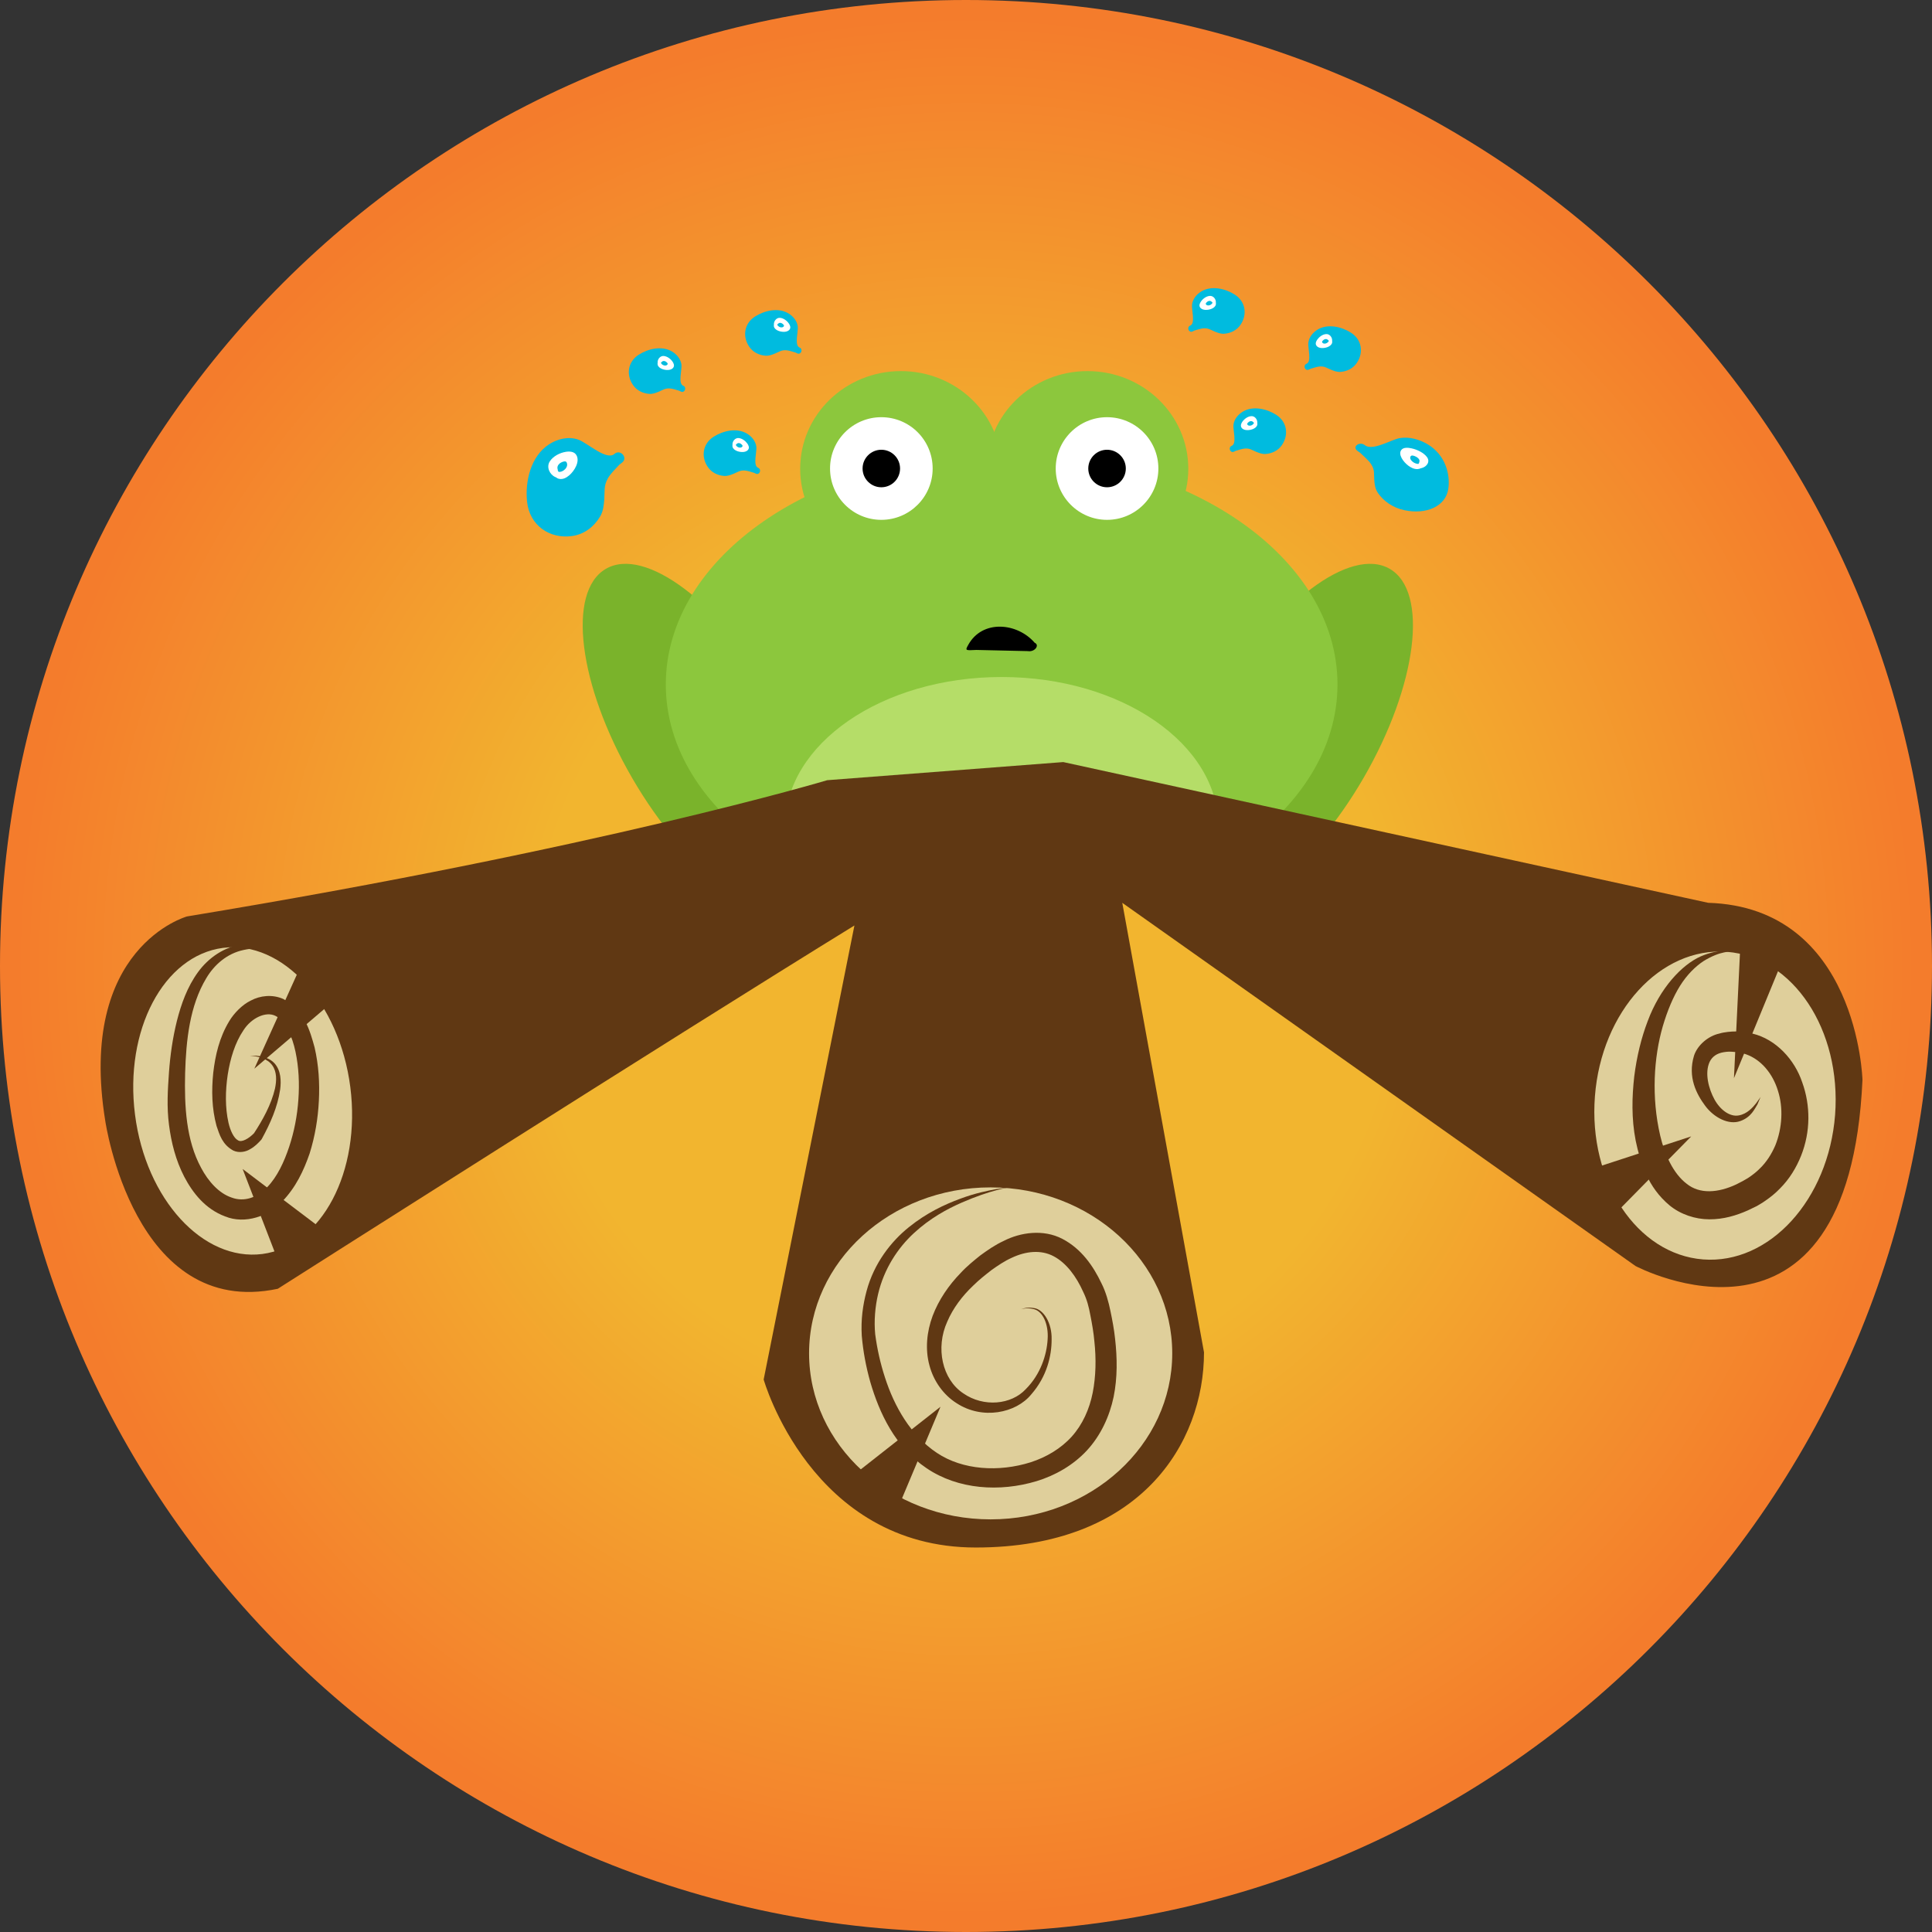
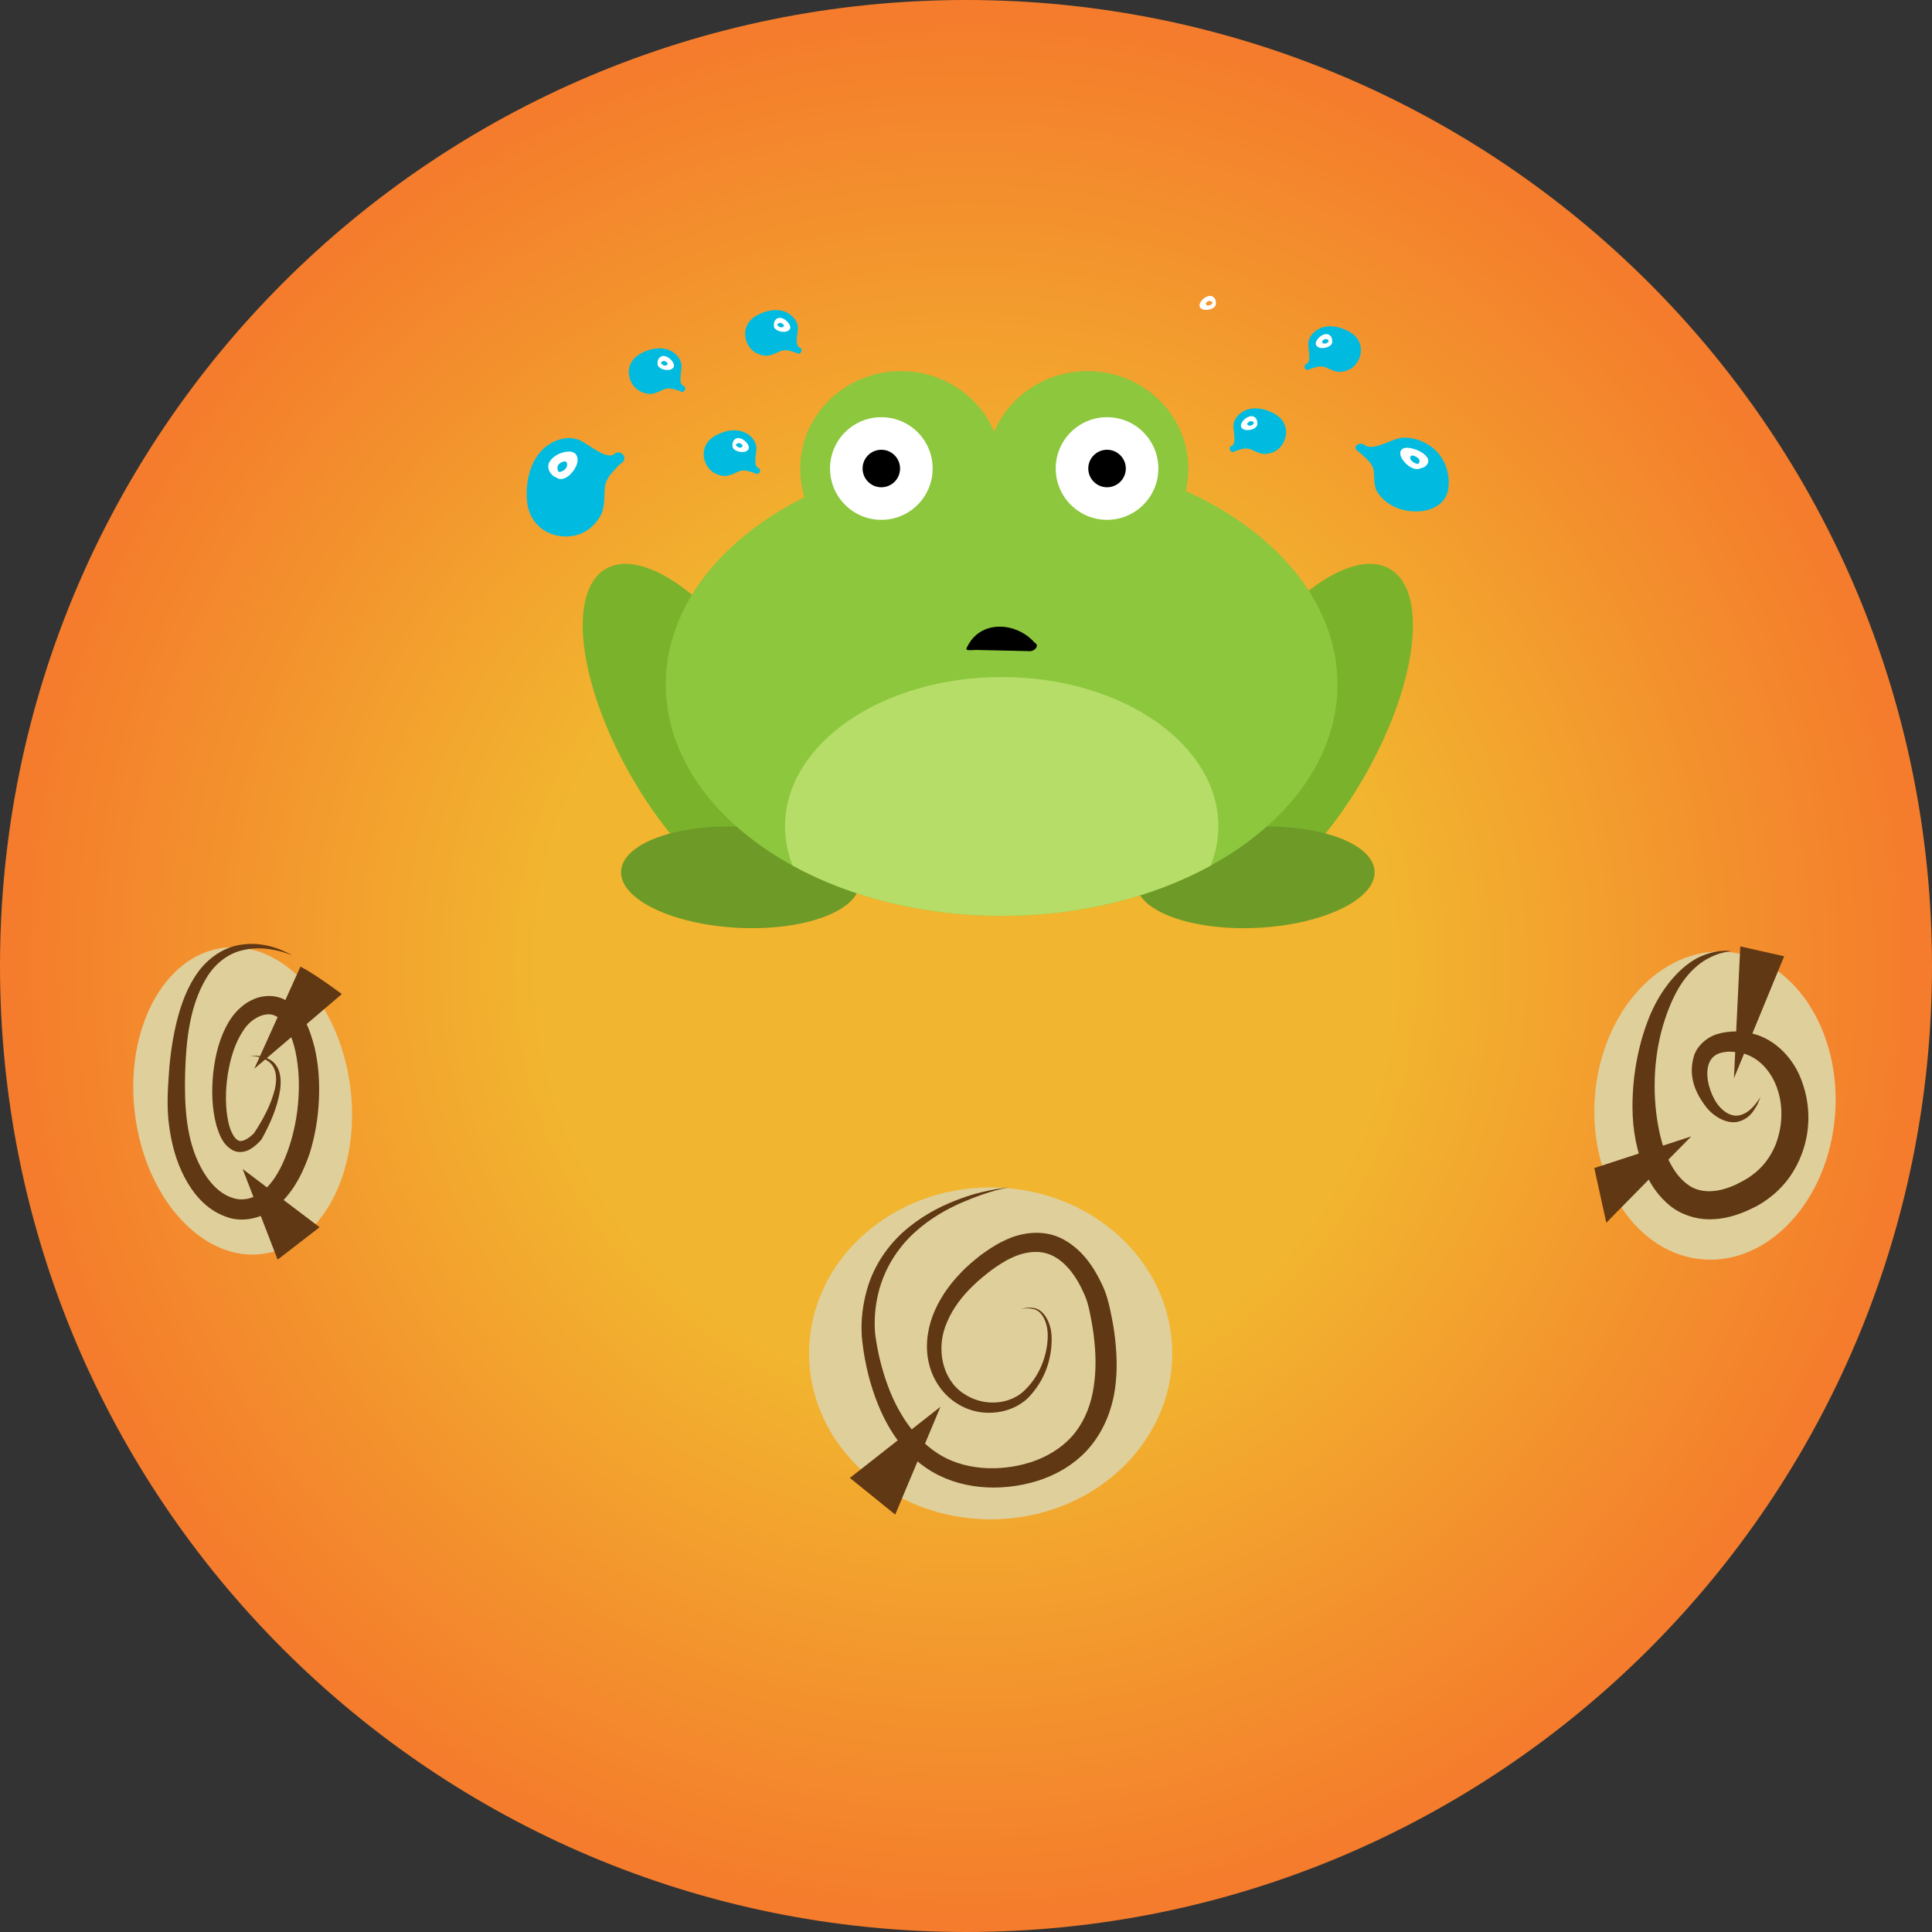
<svg xmlns="http://www.w3.org/2000/svg" version="1.0" id="Ebene_1" x="0px" y="0px" width="100px" height="100px" viewBox="0 0 100 100" enable-background="new 0 0 100 100" xml:space="preserve">
  <rect x="0" y="0" width="100" height="100" fill="#333333" stroke="none" />
  <radialGradient id="SVGID_1_" cx="49.96" cy="49.955" r="50" gradientTransform="matrix(1 0 0 -1 0.04 99.955)" gradientUnits="userSpaceOnUse">
    <stop offset="0.444" style="stop-color:#F2B52F" />
    <stop offset="0.983" style="stop-color:#F47C2C" />
  </radialGradient>
  <path fill="url(#SVGID_1_)" d="M50,0C22.386,0,0,22.386,0,50c0,27.613,22.392,50,50,50c27.614,0,50-22.387,50-50  C100,22.387,77.614,0,50,0z" />
  <g>
    <g>
      <path fill="#7AB32B" d="M71.931,29.442c-2.03-1.175-5.931,1.762-8.708,6.564c-2.781,4.8-3.388,9.643-1.354,10.818    c2.028,1.175,5.926-1.76,8.71-6.56C73.358,35.465,73.965,30.619,71.931,29.442" />
      <path fill="#6E9B27" d="M71.15,45.095c-0.076-1.444-2.899-2.471-6.31-2.298c-3.413,0.173-6.118,1.481-6.045,2.924    c0.074,1.444,2.895,2.475,6.31,2.303C68.516,47.848,71.219,46.539,71.15,45.095" />
      <path fill="#7AB32B" d="M31.361,29.442c2.029-1.175,5.929,1.762,8.709,6.564c2.781,4.8,3.388,9.643,1.358,10.818    c-2.031,1.175-5.931-1.76-8.711-6.56C29.938,35.465,29.33,30.619,31.361,29.442" />
      <path fill="#6E9B27" d="M32.147,45.095c0.072-1.444,2.896-2.471,6.308-2.298c3.413,0.173,6.117,1.481,6.044,2.924    c-0.073,1.444-2.898,2.475-6.308,2.303C34.779,47.848,32.073,46.539,32.147,45.095" />
      <path fill="#8CC73D" d="M51.847,23.455c9.596,0,17.381,5.36,17.381,11.972c0,6.619-7.785,11.978-17.381,11.978    c-9.602,0-17.385-5.358-17.385-11.978C34.463,28.815,42.246,23.455,51.847,23.455" />
      <path fill="#8CC73D" d="M46.632,19.208c2.881,0,5.216,2.263,5.216,5.056c0,2.792-2.335,5.056-5.216,5.056    s-5.215-2.264-5.215-5.056C41.417,21.471,43.751,19.208,46.632,19.208" />
      <path fill="#8CC73D" d="M56.287,19.208c2.884,0,5.219,2.263,5.219,5.056c0,2.792-2.335,5.056-5.219,5.056    c-2.879,0-5.213-2.264-5.213-5.056C51.074,21.471,53.408,19.208,56.287,19.208" />
      <path fill="#FFFFFF" d="M57.3,21.594c1.468,0,2.657,1.188,2.657,2.656c0,1.465-1.189,2.657-2.657,2.657    c-1.464,0-2.656-1.191-2.656-2.657C54.643,22.783,55.836,21.594,57.3,21.594" />
      <path d="M57.3,23.279c0.536,0,0.972,0.436,0.972,0.971c0,0.537-0.436,0.971-0.972,0.971s-0.971-0.435-0.971-0.971    C56.329,23.715,56.763,23.279,57.3,23.279" />
      <path fill="#FFFFFF" d="M45.617,21.594c1.469,0,2.657,1.188,2.657,2.656c0,1.465-1.188,2.657-2.657,2.657    c-1.467,0-2.654-1.191-2.654-2.657C42.962,22.783,44.151,21.594,45.617,21.594" />
      <path d="M45.617,23.279c0.537,0,0.97,0.436,0.97,0.971c0,0.537-0.434,0.971-0.97,0.971c-0.534,0-0.97-0.435-0.97-0.971    C44.646,23.715,45.083,23.279,45.617,23.279" />
      <path fill="#B5DD68" d="M62.669,44.802c-2.972,1.63-6.73,2.603-10.821,2.603c-4.093,0-7.854-0.973-10.824-2.603    c-0.255-0.648-0.391-1.328-0.391-2.032c0-4.269,5.02-7.728,11.215-7.728c6.192,0,11.215,3.46,11.215,7.728    C63.062,43.474,62.924,44.153,62.669,44.802" />
      <path d="M53.201,33.701c0.366,0.061,0.625-0.315,0.354-0.432c-0.905-1.046-2.718-1.215-3.446,0.122    c-0.152,0.28-0.152,0.28,0.427,0.25" />
    </g>
    <g>
-       <path fill="#603813" d="M42.816,40.383c0,0-11.75,3.526-33.138,7.052c0,0-5.689,1.573-4.23,10.577c0,0,1.479,10.276,8.932,8.694    c0,0,20.678-13.161,29.845-18.803l-4.698,23.5c0,0,2.455,8.696,10.979,8.696c8.525,0,11.813-5.401,11.813-10.103L58.089,46.73    l26.564,18.798c0,0,11.045,5.875,11.748-9.632c0,0-0.233-8.929-7.988-9.167l-33.378-7.284L42.816,40.383z" />
      <path fill="#DFCF9B" d="M6.989,57.699c0.559,4.375,3.512,7.598,6.585,7.208c3.078-0.398,5.117-4.268,4.558-8.641    c-0.56-4.37-3.51-7.597-6.585-7.204C8.468,49.46,6.426,53.322,6.989,57.699" />
      <path fill="#DFCF9B" d="M82.553,56.745c-0.342,4.397,2.169,8.175,5.599,8.443c3.434,0.262,6.491-3.091,6.832-7.481    c0.333-4.396-2.169-8.176-5.602-8.441C85.953,49.003,82.888,52.348,82.553,56.745" />
      <path fill="#DFCF9B" d="M41.878,70.047c0,4.749,4.208,8.595,9.397,8.595c5.191,0,9.4-3.846,9.4-8.595    c0-4.742-4.209-8.588-9.4-8.588C46.085,61.457,41.878,65.305,41.878,70.047" />
      <path fill="#603813" d="M15.133,49.451c-0.81-0.331-1.709-0.465-2.534-0.278c-0.832,0.178-1.5,0.746-1.92,1.455    c-0.863,1.433-1.047,3.219-1.097,4.923c-0.042,1.714,0.05,3.461,0.828,4.897c0.371,0.701,0.924,1.32,1.58,1.538    c0.648,0.243,1.33,0,1.846-0.543c0.52-0.541,0.872-1.308,1.13-2.081c0.26-0.782,0.421-1.61,0.478-2.449    c0.061-0.827,0.02-1.679-0.149-2.477c-0.163-0.773-0.511-1.601-1.037-1.854c-0.492-0.251-1.253,0.108-1.659,0.749    c-0.438,0.646-0.683,1.471-0.812,2.296c-0.123,0.826-0.139,1.699,0.041,2.49c0.089,0.385,0.265,0.788,0.492,0.906    c0.182,0.125,0.552-0.083,0.832-0.371l-0.025,0.036c0.47-0.715,0.911-1.509,1.106-2.341c0.087-0.414,0.104-0.866-0.14-1.207    c-0.247-0.345-0.718-0.467-1.154-0.499c0.435-0.012,0.934,0.037,1.273,0.399c0.332,0.375,0.347,0.903,0.29,1.349    c-0.136,0.923-0.51,1.758-0.953,2.566l-0.017,0.026l-0.008,0.011c-0.162,0.176-0.33,0.353-0.568,0.484    c-0.218,0.141-0.577,0.221-0.882,0.076c-0.575-0.314-0.713-0.831-0.865-1.272c-0.248-0.912-0.264-1.837-0.171-2.751    c0.106-0.909,0.315-1.829,0.83-2.678c0.238-0.398,0.662-0.843,1.11-1.06c0.48-0.26,1.119-0.336,1.685-0.084    c1.088,0.581,1.378,1.626,1.621,2.508c0.212,0.917,0.268,1.843,0.221,2.763c-0.046,0.923-0.2,1.84-0.479,2.73    c-0.306,0.883-0.712,1.753-1.423,2.486c-0.668,0.743-1.915,1.193-2.952,0.767c-1.025-0.381-1.675-1.218-2.114-2.053    c-0.441-0.853-0.671-1.768-0.788-2.68C8.625,57.3,8.683,56.407,8.746,55.51c0.064-0.893,0.192-1.789,0.41-2.666    c0.223-0.877,0.535-1.756,1.086-2.517c0.542-0.752,1.385-1.337,2.31-1.439C13.465,48.761,14.371,49.019,15.133,49.451" />
      <path fill="#603813" d="M52.242,61.457c0,0-0.958,0.13-2.467,0.791c-0.749,0.328-1.641,0.809-2.467,1.574    c-0.827,0.759-1.55,1.843-1.859,3.163c-0.152,0.647-0.217,1.394-0.148,2.081c0.097,0.735,0.262,1.491,0.508,2.242    c0.48,1.489,1.327,2.99,2.683,3.892c1.339,0.896,3.211,1.004,4.851,0.488c0.819-0.264,1.572-0.712,2.132-1.332    c0.561-0.627,0.915-1.42,1.084-2.271c0.166-0.855,0.183-1.755,0.086-2.654c-0.039-0.445-0.118-0.901-0.206-1.344    c-0.087-0.469-0.175-0.811-0.375-1.225c-0.349-0.78-0.865-1.489-1.527-1.838c-0.654-0.35-1.445-0.265-2.172,0.08    c-0.359,0.16-0.715,0.4-1.034,0.627c-0.355,0.276-0.653,0.511-0.948,0.802c-0.584,0.551-1.059,1.188-1.352,1.873    c-0.621,1.364-0.26,2.984,0.822,3.709c1.061,0.74,2.496,0.592,3.239-0.211c0.774-0.771,1.089-1.789,1.133-2.58    c0.058-0.803-0.264-1.458-0.712-1.563c-0.423-0.11-0.667,0.025-0.665,0.003c0,0.024,0.225-0.137,0.678-0.058    c0.489,0.072,0.928,0.771,0.906,1.621c0.002,0.846-0.243,1.923-1.057,2.85c-0.786,0.965-2.524,1.33-3.867,0.448    c-0.664-0.419-1.186-1.133-1.401-1.955c-0.225-0.825-0.142-1.734,0.167-2.562c0.313-0.826,0.83-1.584,1.457-2.227    c0.303-0.331,0.682-0.637,1.009-0.9c0.39-0.283,0.763-0.544,1.214-0.753c0.847-0.434,2.041-0.625,3.039-0.102    c0.979,0.513,1.592,1.4,2.018,2.296c0.221,0.428,0.377,0.989,0.467,1.445c0.099,0.474,0.189,0.953,0.24,1.44    c0.11,0.975,0.126,1.997-0.077,2.996c-0.21,1.002-0.665,1.995-1.38,2.769c-0.716,0.774-1.651,1.3-2.61,1.593    c-1.898,0.571-4.056,0.438-5.692-0.671c-1.639-1.103-2.447-2.872-2.911-4.455c-0.23-0.814-0.374-1.607-0.443-2.4    c-0.05-0.837,0.055-1.586,0.247-2.309c0.387-1.449,1.274-2.577,2.193-3.313c0.925-0.747,1.866-1.179,2.649-1.468    c0.786-0.295,1.432-0.419,1.869-0.5C52.004,61.478,52.242,61.457,52.242,61.457" />
      <path fill="#603813" d="M89.647,49.225c0,0-0.147,0.014-0.416,0.073c-0.268,0.054-0.644,0.191-1.061,0.451    c-0.408,0.271-0.844,0.69-1.208,1.271c-0.361,0.576-0.66,1.295-0.898,2.104c-0.465,1.606-0.595,3.663-0.133,5.652    c0.228,0.979,0.678,1.969,1.369,2.494c0.672,0.546,1.622,0.478,2.566,0.036l0.325-0.167c0.112-0.07,0.275-0.149,0.355-0.212    c0.17-0.116,0.378-0.275,0.539-0.442c0.351-0.335,0.613-0.756,0.806-1.202c0.358-0.899,0.42-1.941,0.133-2.832    c-0.274-0.895-0.875-1.602-1.637-1.876c-0.095-0.029-0.189-0.069-0.293-0.083c-0.029-0.01-0.14-0.027-0.105-0.029l-0.184-0.012    c-0.274-0.025-0.377-0.023-0.582,0.01c-0.362,0.058-0.601,0.23-0.733,0.502c-0.269,0.584-0.046,1.4,0.25,1.943    c0.312,0.568,0.821,0.913,1.259,0.828c0.439-0.077,0.726-0.419,0.889-0.619c0.16-0.223,0.244-0.339,0.244-0.339    s-0.064,0.13-0.167,0.387c-0.143,0.225-0.321,0.665-0.89,0.864c-0.594,0.216-1.356-0.175-1.813-0.788    c-0.453-0.61-0.918-1.486-0.58-2.599c0.181-0.551,0.742-1.021,1.311-1.143c0.257-0.081,0.639-0.11,0.847-0.109h0.183l0.264,0.026    c0.139,0.016,0.286,0.049,0.43,0.087c1.2,0.291,2.172,1.336,2.568,2.529c0.428,1.183,0.435,2.547-0.062,3.793    c-0.245,0.613-0.604,1.207-1.087,1.688c-0.238,0.25-0.495,0.458-0.809,0.671c-0.159,0.115-0.261,0.157-0.391,0.242l-0.464,0.224    c-0.602,0.269-1.268,0.468-1.997,0.464c-0.726,0-1.494-0.256-2.055-0.718c-1.13-0.937-1.517-2.215-1.757-3.351    c-0.226-1.16-0.192-2.279-0.075-3.325c0.13-1.042,0.369-2.007,0.695-2.861c0.641-1.724,1.771-2.924,2.75-3.356    C89.035,49.068,89.656,49.262,89.647,49.225" />
      <path fill="#603813" d="M15.552,50.032l-2.388,5.283l4.529-3.863C17.694,51.452,16.307,50.413,15.552,50.032" />
      <polygon fill="#603813" points="12.559,60.507 14.37,65.198 16.543,63.521   " />
      <polygon fill="#603813" points="90.077,48.986 89.749,55.808 92.347,49.497   " />
      <polygon fill="#603813" points="82.521,60.459 87.537,58.82 83.142,63.288   " />
      <polygon fill="#603813" points="43.989,76.498 48.679,72.814 46.336,78.394   " />
    </g>
    <g>
      <path fill="#00BBDF" d="M40.802,16.217c-0.528-0.311-1.232-0.143-1.716,0.163c-0.57,0.36-0.669,1.041-0.301,1.574    c0.196,0.283,0.508,0.431,0.84,0.457c0.173,0.012,0.337-0.049,0.492-0.114c0.211-0.085,0.323-0.182,0.565-0.169    c0.162,0.009,0.338,0.076,0.495,0.12c0.029,0.017,0.061,0.033,0.096,0.047c0.196,0.077,0.306-0.229,0.111-0.307    c-0.278-0.11-0.06-0.833-0.092-1.089C41.254,16.604,41.049,16.364,40.802,16.217z" />
      <path fill="#FFFFFF" d="M40.384,16.452c-0.19-0.021-0.334,0.162-0.327,0.339c0,0.003,0.001,0.006,0.002,0.011    c-0.007,0.033-0.008,0.066,0,0.103c0.026,0.105,0.121,0.172,0.217,0.213c0.167,0.072,0.478,0.105,0.597-0.07    c0.069-0.1,0.015-0.222-0.047-0.31C40.727,16.596,40.558,16.471,40.384,16.452z M40.544,16.915    c-0.062,0.05-0.152,0.034-0.215-0.001c-0.045-0.025-0.081-0.063-0.099-0.107c0.007-0.014,0.016-0.026,0.025-0.039    c0.008-0.003,0.015-0.007,0.021-0.013c0.085-0.089,0.213-0.031,0.281,0.053C40.592,16.849,40.585,16.884,40.544,16.915z" />
    </g>
    <g>
      <path fill="#00BBDF" d="M34.782,18.193c-0.528-0.311-1.232-0.143-1.716,0.163c-0.571,0.36-0.67,1.041-0.301,1.574    c0.195,0.283,0.508,0.431,0.84,0.457c0.172,0.013,0.336-0.049,0.492-0.113c0.21-0.086,0.323-0.182,0.564-0.169    c0.163,0.009,0.339,0.076,0.495,0.12c0.03,0.017,0.06,0.033,0.097,0.047c0.195,0.078,0.305-0.229,0.111-0.306    c-0.279-0.109-0.061-0.833-0.092-1.089C35.234,18.58,35.029,18.339,34.782,18.193z" />
      <path fill="#FFFFFF" d="M34.365,18.427c-0.19-0.022-0.335,0.162-0.327,0.339c0,0.003,0.001,0.006,0.002,0.011    c-0.007,0.033-0.009,0.067,0,0.103c0.026,0.105,0.121,0.172,0.216,0.213c0.167,0.072,0.479,0.105,0.596-0.07    c0.069-0.101,0.016-0.223-0.046-0.311C34.707,18.571,34.538,18.446,34.365,18.427z M34.524,18.89    c-0.061,0.05-0.152,0.035-0.215-0.001c-0.045-0.025-0.08-0.063-0.098-0.108c0.006-0.013,0.016-0.026,0.025-0.038    c0.008-0.003,0.015-0.007,0.021-0.014c0.085-0.09,0.213-0.03,0.281,0.053C34.572,18.823,34.565,18.859,34.524,18.89z" />
    </g>
    <g>
      <path fill="#00BBDF" d="M38.657,22.44c-0.528-0.312-1.232-0.143-1.716,0.163c-0.57,0.359-0.67,1.04-0.301,1.574    c0.196,0.283,0.508,0.432,0.84,0.457c0.173,0.013,0.337-0.049,0.492-0.113c0.211-0.085,0.323-0.182,0.565-0.168    c0.163,0.008,0.338,0.076,0.495,0.12c0.03,0.016,0.06,0.033,0.097,0.047c0.195,0.077,0.305-0.229,0.111-0.307    c-0.279-0.11-0.061-0.833-0.092-1.089C39.109,22.827,38.904,22.586,38.657,22.44z" />
      <path fill="#FFFFFF" d="M38.24,22.675c-0.19-0.022-0.334,0.162-0.327,0.338c0,0.003,0.001,0.006,0.002,0.011    c-0.007,0.032-0.008,0.066,0,0.102c0.026,0.105,0.121,0.172,0.217,0.213c0.167,0.072,0.478,0.105,0.596-0.07    c0.07-0.1,0.017-0.222-0.046-0.31C38.582,22.819,38.413,22.693,38.24,22.675z M38.4,23.138c-0.062,0.05-0.152,0.034-0.215-0.001    c-0.045-0.026-0.081-0.063-0.099-0.107c0.007-0.014,0.016-0.026,0.025-0.039c0.008-0.003,0.015-0.007,0.021-0.013    c0.085-0.089,0.213-0.031,0.281,0.053C38.447,23.071,38.44,23.106,38.4,23.138z" />
    </g>
    <g>
-       <path fill="#00BBDF" d="M61.7,15.764c-0.032,0.256,0.185,0.979-0.093,1.089c-0.194,0.077-0.085,0.384,0.111,0.306    c0.036-0.014,0.066-0.03,0.096-0.047c0.156-0.044,0.332-0.111,0.494-0.12c0.243-0.013,0.355,0.083,0.566,0.169    c0.155,0.064,0.318,0.126,0.491,0.113c0.331-0.025,0.644-0.174,0.84-0.457c0.368-0.533,0.269-1.214-0.301-1.574    c-0.485-0.306-1.189-0.474-1.717-0.163C61.942,15.228,61.737,15.468,61.7,15.764z" />
      <path fill="#FFFFFF" d="M62.165,15.602c-0.063,0.088-0.115,0.209-0.048,0.31c0.119,0.175,0.43,0.142,0.597,0.07    c0.096-0.041,0.19-0.107,0.217-0.213c0.009-0.036,0.007-0.07,0-0.103c0.002-0.004,0.002-0.008,0.002-0.011    c0.009-0.176-0.137-0.36-0.326-0.338C62.433,15.335,62.263,15.46,62.165,15.602z M62.433,15.671    c0.067-0.083,0.194-0.142,0.279-0.053c0.007,0.006,0.014,0.01,0.022,0.013c0.009,0.012,0.02,0.025,0.025,0.039    c-0.018,0.045-0.054,0.082-0.099,0.107c-0.063,0.036-0.154,0.051-0.216,0.002C62.406,15.748,62.398,15.712,62.433,15.671z" />
    </g>
    <g>
      <path fill="#00BBDF" d="M67.719,17.74c-0.033,0.255,0.186,0.979-0.093,1.088c-0.195,0.078-0.085,0.384,0.11,0.307    c0.037-0.014,0.066-0.031,0.097-0.047c0.156-0.044,0.332-0.111,0.496-0.12c0.241-0.013,0.353,0.083,0.563,0.168    c0.156,0.064,0.32,0.126,0.492,0.113c0.332-0.025,0.644-0.173,0.839-0.457c0.369-0.534,0.27-1.214-0.3-1.574    c-0.485-0.306-1.189-0.474-1.717-0.163C67.962,17.203,67.756,17.443,67.719,17.74z" />
      <path fill="#FFFFFF" d="M68.183,17.577c-0.063,0.088-0.115,0.21-0.046,0.31c0.117,0.176,0.429,0.143,0.596,0.07    c0.095-0.042,0.19-0.107,0.217-0.213c0.009-0.036,0.007-0.07,0-0.102c0.001-0.005,0.002-0.008,0.002-0.011    c0.008-0.177-0.137-0.361-0.326-0.338C68.451,17.31,68.283,17.436,68.183,17.577z M68.451,17.646    c0.069-0.083,0.196-0.142,0.281-0.052c0.007,0.006,0.015,0.009,0.022,0.013c0.009,0.013,0.019,0.025,0.025,0.039    c-0.019,0.045-0.054,0.082-0.099,0.107c-0.063,0.036-0.154,0.052-0.216,0.001C68.426,17.723,68.419,17.688,68.451,17.646z" />
    </g>
    <g>
      <path fill="#00BBDF" d="M63.844,21.987c-0.032,0.256,0.187,0.979-0.093,1.089c-0.194,0.077-0.083,0.384,0.111,0.306    c0.037-0.014,0.066-0.03,0.097-0.047c0.157-0.044,0.333-0.111,0.494-0.12c0.244-0.013,0.354,0.083,0.565,0.169    c0.156,0.064,0.319,0.126,0.492,0.113c0.331-0.025,0.646-0.174,0.839-0.457c0.369-0.533,0.27-1.214-0.3-1.574    c-0.485-0.306-1.189-0.474-1.716-0.163C64.087,21.451,63.881,21.691,63.844,21.987z" />
      <path fill="#FFFFFF" d="M64.307,21.824c-0.062,0.088-0.114,0.21-0.046,0.311c0.118,0.175,0.431,0.142,0.597,0.07    c0.095-0.041,0.19-0.107,0.218-0.213c0.008-0.035,0.007-0.07,0-0.102c0-0.004,0.001-0.008,0.002-0.011    c0.007-0.176-0.136-0.36-0.327-0.338C64.576,21.558,64.408,21.683,64.307,21.824z M64.576,21.894    c0.069-0.083,0.196-0.143,0.282-0.053c0.006,0.006,0.014,0.01,0.021,0.013c0.009,0.012,0.019,0.025,0.025,0.039    c-0.019,0.045-0.054,0.082-0.099,0.108c-0.063,0.036-0.153,0.051-0.217,0.002C64.552,21.971,64.544,21.935,64.576,21.894z" />
    </g>
    <g>
      <path fill="#00BBDF" d="M28.414,23.001c-0.944,0.616-1.242,1.913-1.134,2.96c0.126,1.232,1.165,1.952,2.344,1.782    c0.627-0.091,1.125-0.484,1.439-1.01c0.161-0.273,0.193-0.594,0.214-0.901c0.031-0.417-0.034-0.682,0.184-1.069    c0.148-0.262,0.402-0.496,0.602-0.717c0.052-0.034,0.104-0.072,0.156-0.12c0.288-0.26-0.128-0.689-0.415-0.432    c-0.407,0.366-1.421-0.582-1.868-0.738C29.419,22.575,28.856,22.715,28.414,23.001z" />
      <path fill="#FFFFFF" d="M28.457,23.882c-0.19,0.294-0.007,0.685,0.292,0.814c0.005,0.002,0.009,0.005,0.02,0.005    c0.048,0.038,0.102,0.069,0.168,0.083c0.194,0.045,0.381-0.057,0.528-0.182c0.256-0.218,0.563-0.7,0.372-1.04    c-0.109-0.195-0.354-0.207-0.549-0.176C28.974,23.437,28.63,23.612,28.457,23.882z M29.351,23.997    c0.031,0.141-0.068,0.278-0.18,0.354c-0.079,0.053-0.167,0.083-0.256,0.074c-0.019-0.021-0.03-0.048-0.043-0.073    c0.001-0.017,0.001-0.031-0.004-0.048c-0.079-0.212,0.123-0.375,0.315-0.417C29.28,23.863,29.333,23.904,29.351,23.997z" />
    </g>
    <g>
      <path fill="#00BBDF" d="M72.45,22.676c-0.429,0.073-1.411,0.683-1.8,0.37c-0.27-0.217-0.674,0.063-0.4,0.282    c0.051,0.042,0.098,0.073,0.147,0.104c0.189,0.185,0.43,0.381,0.568,0.588c0.205,0.31,0.139,0.499,0.166,0.812    c0.016,0.231,0.044,0.473,0.195,0.691c0.293,0.42,0.769,0.758,1.366,0.885c1.131,0.239,2.136-0.196,2.271-1.099    c0.114-0.768-0.156-1.759-1.056-2.306C73.487,22.75,72.948,22.591,72.45,22.676z" />
      <path fill="#FFFFFF" d="M73.065,23.207c-0.188-0.042-0.422-0.057-0.529,0.078c-0.188,0.233,0.103,0.623,0.347,0.809    c0.137,0.105,0.314,0.199,0.502,0.185c0.064-0.005,0.118-0.022,0.163-0.046c0.011,0,0.015,0,0.021-0.001    c0.287-0.069,0.469-0.339,0.289-0.576C73.695,23.437,73.365,23.272,73.065,23.207z M73.16,23.586    c0.184,0.052,0.376,0.192,0.298,0.342c-0.005,0.011-0.004,0.023-0.004,0.035c-0.012,0.018-0.025,0.034-0.041,0.05    c-0.087-0.003-0.172-0.032-0.246-0.078c-0.107-0.067-0.201-0.179-0.169-0.282C73.016,23.586,73.069,23.563,73.16,23.586z" />
    </g>
  </g>
</svg>